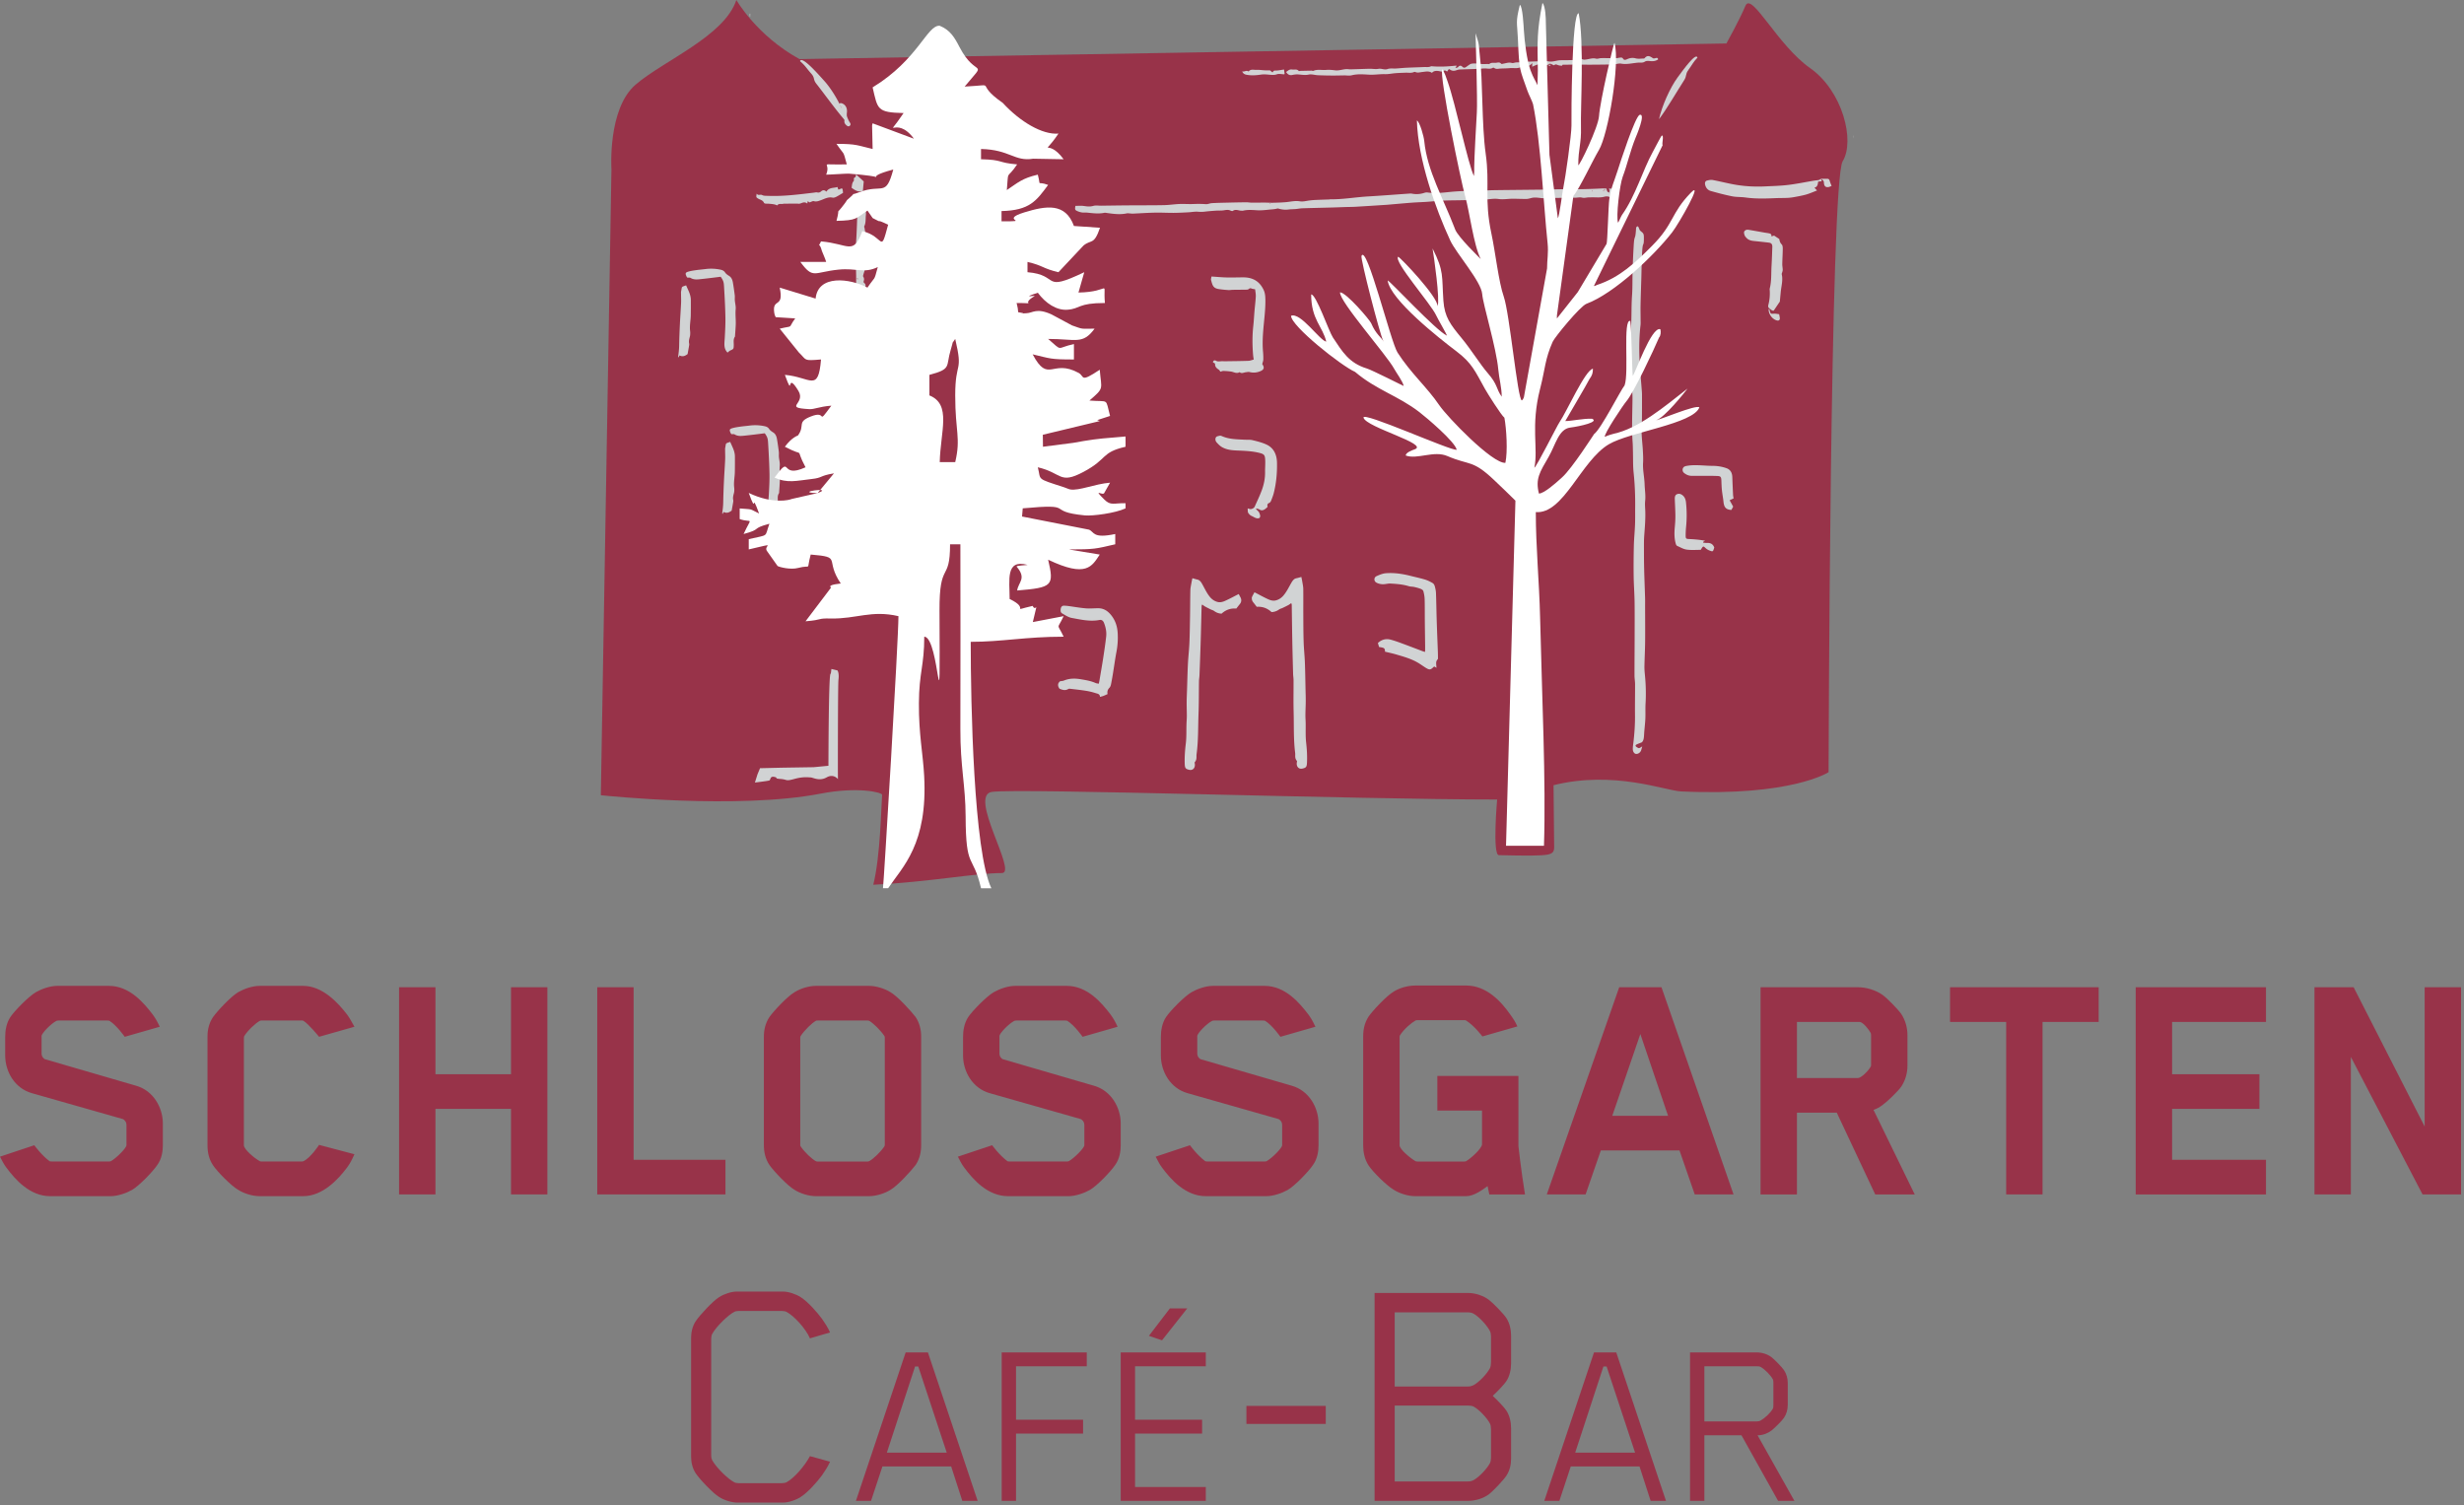
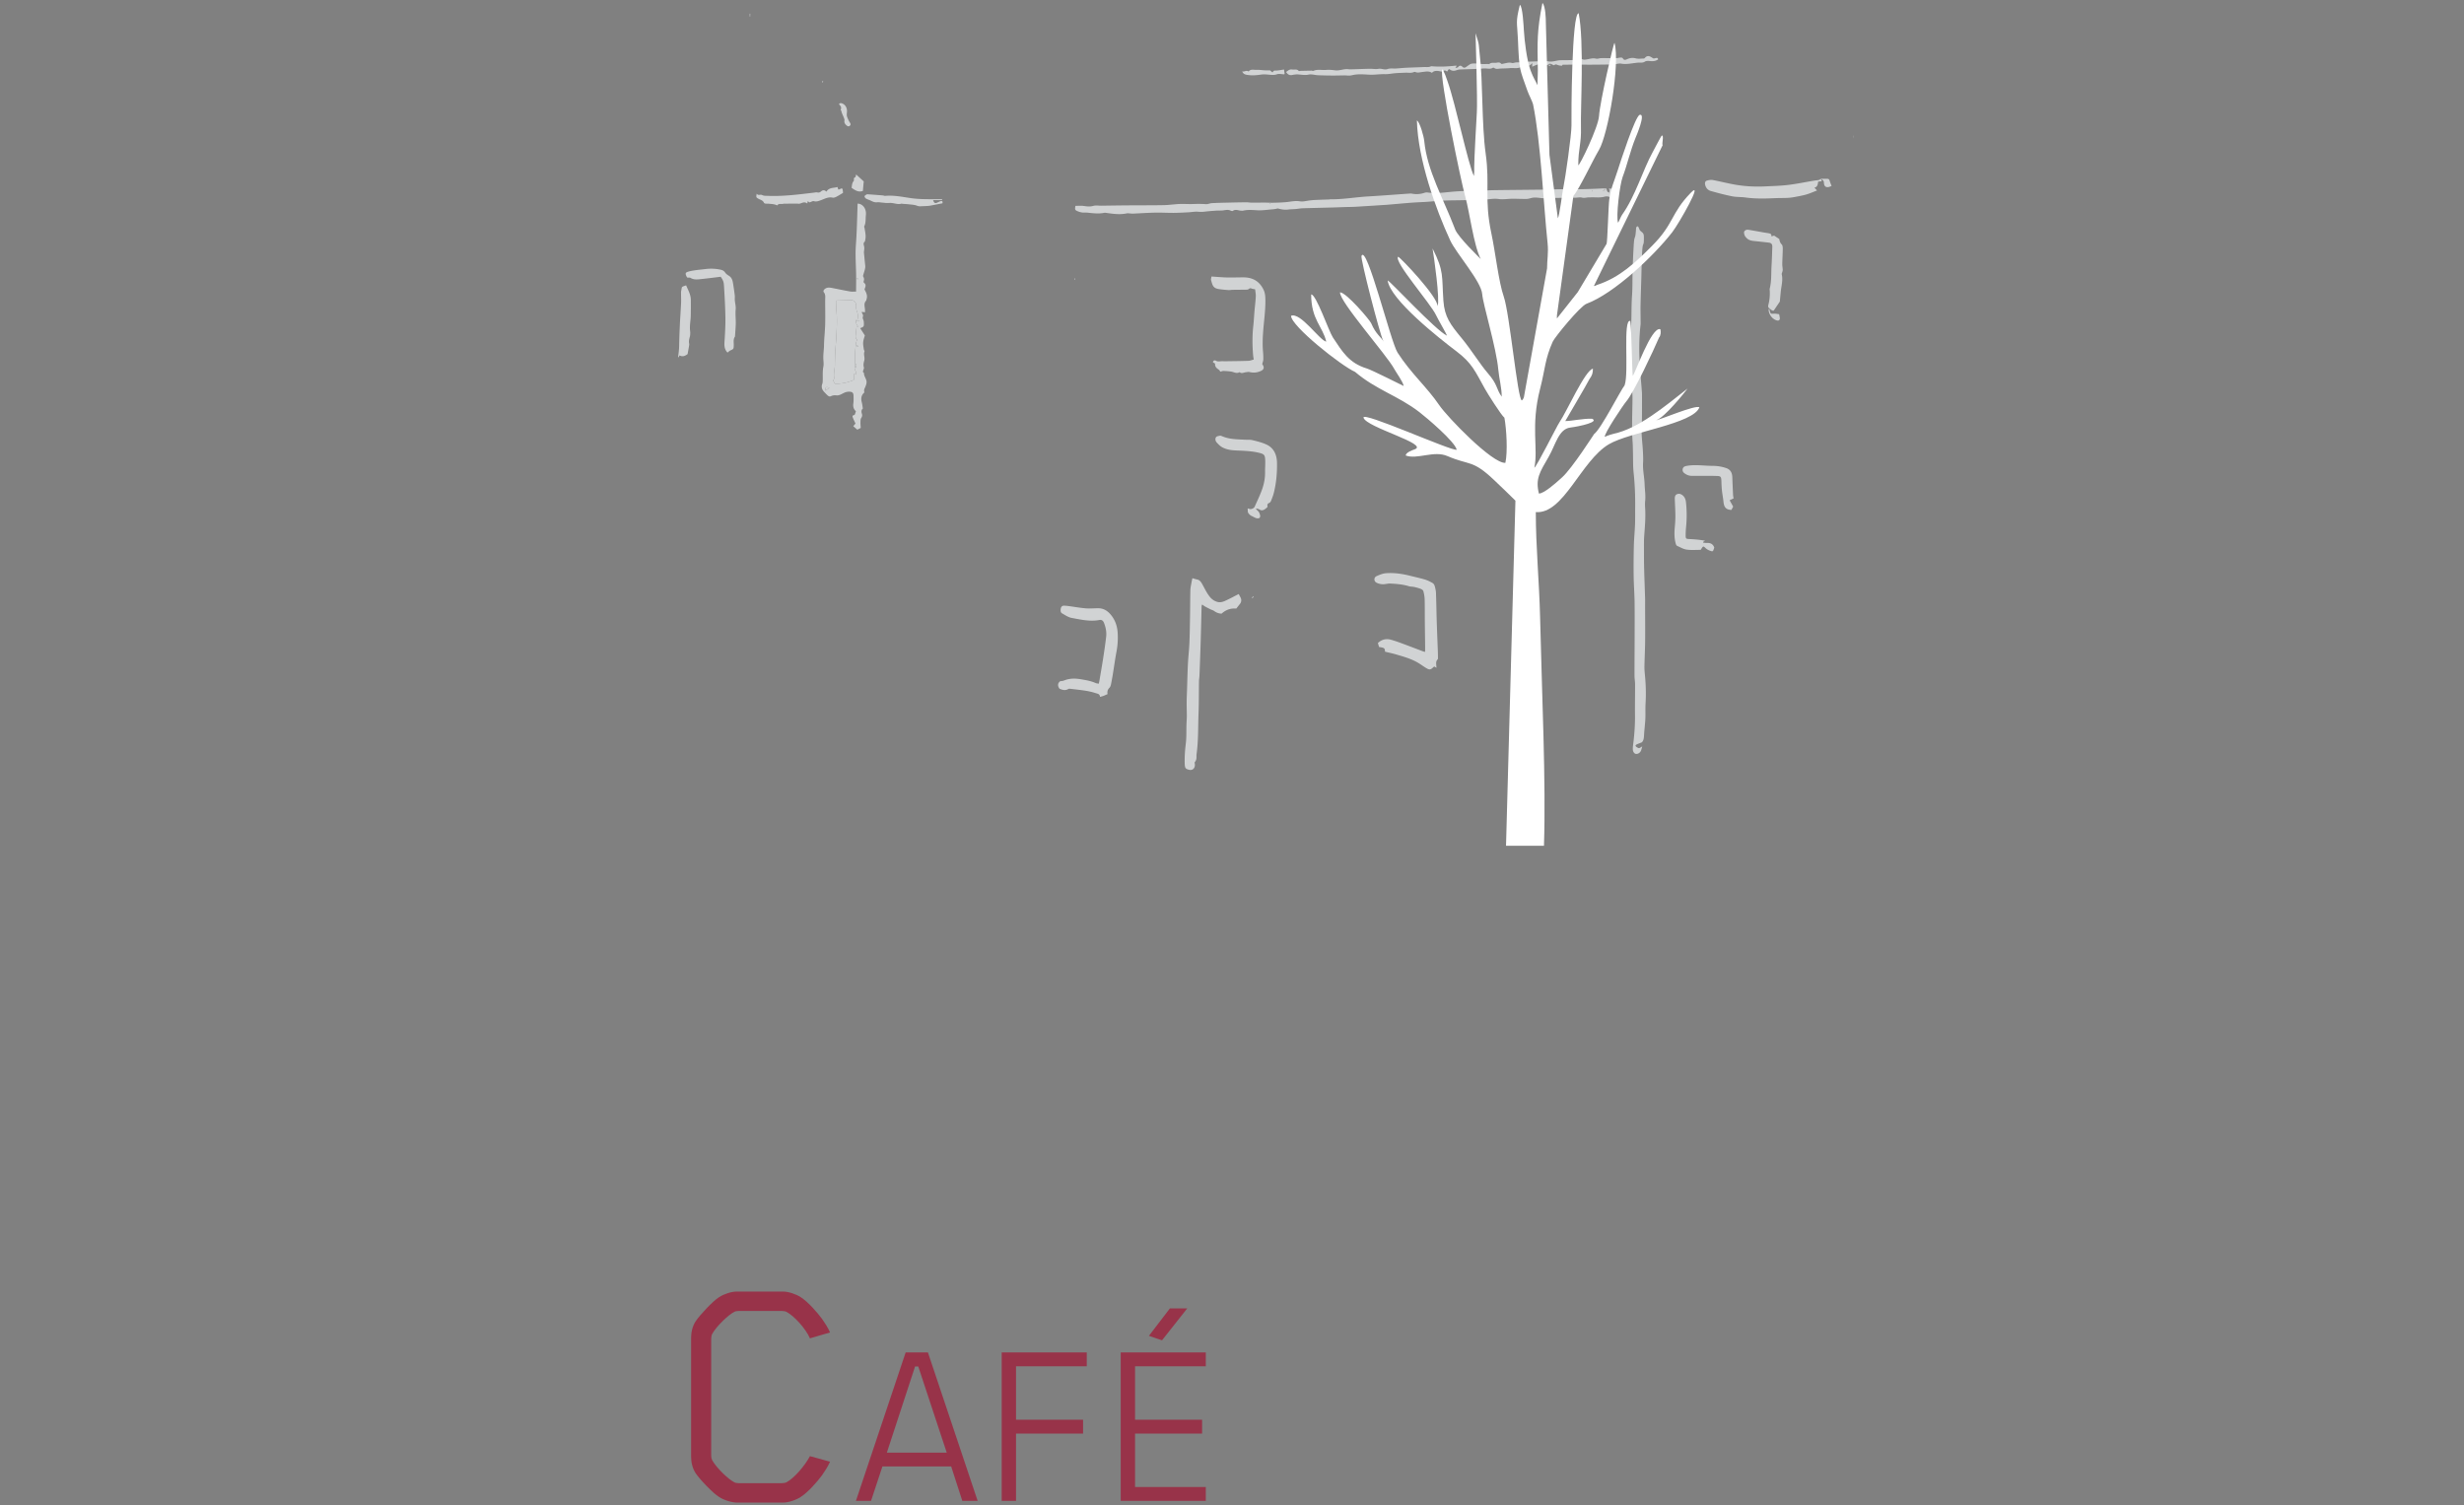
<svg xmlns="http://www.w3.org/2000/svg" viewBox="0 0 784 479" fill-rule="evenodd" clip-rule="evenodd" stroke-linejoin="round" stroke-miterlimit="2">
  <rect x="0" y="0" width="784" height="479" fill="#808080" stroke="none" />
  <path d="M261.569 469.387c-1.546 2.096-4.521 5.513-6.837 6.946-1.546.992-3.859 1.762-5.621 1.762h-14.55c-1.767 0-4.192-.77-5.734-1.762-1.987-1.213-6.287-5.733-7.5-7.608-.991-1.542-1.433-3.417-1.433-5.292v-37.704c0-1.875.442-3.746 1.433-5.292 1.213-1.871 5.513-6.504 7.5-7.717 1.542-.991 3.855-1.762 5.621-1.762h14.663c1.762 0 4.075.771 5.621 1.762 2.316 1.434 5.291 4.85 6.837 6.946.771 1.1 1.871 2.759 2.533 4.3l-6.395 1.875c-1.321-3.087-5.071-7.166-7.384-8.379-.329-.225-.996-.333-1.541-.333h-13.784c-.55 0-1.104.108-1.433.333-1.767.879-5.513 4.408-6.946 6.946-.217.442-.329.987-.329 1.542v37.266c0 .546.112.988.329 1.429 1.433 2.538 5.179 6.063 6.946 6.946.329.221.883.329 1.433.329h13.784c.545 0 1.212-.108 1.541-.329 2.313-1.212 5.842-5.291 7.384-8.266l6.395 1.762c-.662 1.542-1.762 3.196-2.533 4.3M301.23 462.197l-9.05-27.392h-1.025l-8.971 27.392h19.046zm1.417 4.408h-21.88l-3.62 10.942h-4.805l15.821-47.225h7.084l15.82 47.225h-4.879l-3.541-10.942zM323.284 434.727v17h21.329v4.408h-21.329v21.409h-4.567v-47.225h27.075v4.408h-22.508zM365.561 425.043l6.688-8.738h5.512l-8.029 10.159-4.171-1.421zm-8.971 52.504v-47.225h27.075v4.404h-22.512v17h21.333v4.409h-21.333v17.004h22.512v4.408H356.59z" fill="#983349" fill-rule="nonzero" />
-   <path fill="#983349" d="M396.588 447.337h25.246v5.733h-25.246z" />
-   <path d="M474.411 454.722c0-.658-.108-1.321-.329-1.762-.992-1.875-3.417-4.409-5.183-5.405-.442-.216-1.104-.329-1.763-.329h-23.371v24.146h23.263c.658 0 1.321-.112 1.871-.442 1.766-.995 4.191-3.529 5.183-5.4.221-.445.329-1.104.329-1.766v-9.042zm0-29.433c0-.663-.108-1.325-.329-1.763-.992-1.875-3.417-4.521-5.183-5.516-.55-.33-1.213-.438-1.871-.438h-23.263v23.592h23.371c.659 0 1.321-.221 1.763-.442 1.766-.992 4.191-3.529 5.183-5.4.221-.446.329-1.212.329-1.875v-8.158zm4.85 44.316c-.771 1.213-4.075 4.742-5.508 5.846-1.767 1.321-4.3 2.096-6.617 2.096H437.37v-66.146h29.766c2.317 0 4.85.875 6.617 2.2 1.433 1.104 4.737 4.521 5.508 5.734 1.104 1.654 1.546 3.745 1.546 5.841v8.488c0 2.096-.442 4.191-1.546 5.846-.658.991-2.754 3.195-4.296 4.629 1.542 1.437 3.638 3.637 4.296 4.629 1.104 1.658 1.546 3.75 1.546 5.846v9.371c0 2.095-.442 3.97-1.546 5.62M520.249 462.197l-9.05-27.392h-1.025l-8.971 27.392h19.046zm1.416 4.408h-21.879l-3.621 10.942h-4.804l15.821-47.225h7.083l15.821 47.225h-4.879l-3.542-10.942zM564.263 440.237c0-.471 0-1.025-.158-1.338-.709-1.342-2.596-3.229-3.859-3.937-.396-.234-.866-.234-1.337-.234H542.3v17.55h16.609c.471 0 .941-.079 1.337-.316 1.263-.705 3.15-2.438 3.859-3.775.158-.317.158-.867.158-1.338v-6.612zm3.383 10.858c-.55.867-2.991 3.308-4.012 4.096-1.263.941-2.834 1.496-4.409 1.496l11.725 20.858h-5.195l-11.65-20.858H542.3v20.858h-4.562V430.32h21.25c1.654 0 3.383.55 4.646 1.496 1.021.783 3.462 3.3 4.012 4.166.788 1.184 1.184 2.605 1.184 4.096v6.925c0 1.496-.396 2.913-1.184 4.092M50.05 370.68c-1.321 1.988-5.733 6.617-8.05 7.938-1.758.996-4.521 1.987-6.833 1.987H15.983c-6.5 0-11.133-5.295-14-9.15-.883-1.212-1.104-1.766-1.983-3.42l10.912-3.638s2.209 3.088 4.85 5.071c0 0 .221.108.775.108h18.08c.437 0 .662-.108.662-.108 1.654-.879 4.963-4.188 4.963-5.071v-6.504c0-.992-.775-1.763-1.325-1.875L10.25 347.86c-5.621-1.542-8.596-6.946-8.596-12.013v-5.954c0-1.875.329-4.3 1.65-6.288 1.325-1.979 5.846-6.612 8.158-7.933 1.767-.992 4.413-1.987 6.838-1.987h16.317c6.616 0 11.133 5.4 14 9.154.883 1.212 1.433 2.2 2.208 3.854l-11.138 3.2s-2.537-3.638-4.85-5.075c0 0-.112-.108-.662-.108H18.629c-.437 0-.658.108-.658.108-1.767.883-4.742 3.971-4.742 4.85v5.512c0 .996.658 1.767 1.213 1.88l28.77 8.375c5.625 1.545 8.605 7.058 8.605 12.016v6.946c0 1.875-.334 4.3-1.767 6.283M110.455 371.453c-2.867 3.859-7.83 9.15-14 9.15H82.671c-2.425 0-5.071-.883-6.837-1.983-2.313-1.325-6.721-5.846-8.042-7.829-1.329-1.984-1.767-4.188-1.767-6.284v-34.725c0-2.095.438-4.191 1.767-6.175 1.321-1.875 5.729-6.612 8.042-7.937 1.766-.992 4.412-1.983 6.837-1.983h13.784c6.17 0 11.133 5.4 14 9.15.883 1.212 1.32 2.091 2.316 3.858l-11.25 3.196s-3.304-4.079-4.958-5.071c-.108-.113-.329-.113-.438-.113H83.113c-.221 0-.442.113-.442.113-1.433.771-3.858 3.087-4.958 4.85-.113.221-.113.992-.113 1.212v33.517c0 1.321 3.421 4.192 5.071 5.067.109.112.663.112.775.112h12.567c.112 0 .329 0 .55-.112 2.317-1.1 4.958-5.179 4.958-5.179l11.25 2.975c-.883 1.987-1.433 2.979-2.316 4.191M162.591 380.051v-27.229h-24.034v27.229h-11.575v-65.925h11.575v27.671h24.034v-27.671h11.575v65.925h-11.575zM190.032 380.051v-65.925h11.575v54.9h29.217v11.025h-40.792zM254.623 364.288s0 .329.109.437c1.325 1.988 3.637 4.084 4.85 4.742.22.113.445.113.554.113h15.875s.333 0 .554-.113c1.212-.658 3.525-2.754 4.85-4.742.108-.216.108-.437.108-.437v-34.067s0-.437-.108-.554c-1.325-1.979-3.638-4.183-4.85-4.85-.221-.108-.446-.108-.554-.108h-15.875s-.442 0-.554.108c-1.213.667-3.525 2.871-4.85 4.85-.109.225-.109.554-.109.554v34.067zm36.713 6.392c-1.434 1.875-5.734 6.616-8.05 7.937-1.763 1.104-4.517 1.988-6.834 1.988h-16.758c-2.425 0-5.071-.884-6.833-1.988-2.317-1.321-6.725-6.062-8.046-7.937-1.325-1.98-1.767-4.188-1.767-6.284v-34.504c0-2.096.442-4.3 1.767-6.287 1.321-1.871 5.729-6.613 8.046-7.934 1.762-1.104 4.408-1.987 6.833-1.987h16.758c2.317 0 5.071.883 6.834 1.987 2.316 1.321 6.616 6.063 8.05 7.934 1.321 1.987 1.762 4.191 1.762 6.287v34.504c0 2.096-.441 4.304-1.762 6.284M354.827 370.68c-1.321 1.988-5.733 6.617-8.05 7.938-1.758.996-4.521 1.987-6.833 1.987H320.76c-6.5 0-11.133-5.295-14-9.15-.883-1.212-1.104-1.766-1.983-3.42l10.913-3.638s2.208 3.088 4.85 5.071c0 0 .22.108.775.108h18.079c.437 0 .662-.108.662-.108 1.654-.879 4.963-4.188 4.963-5.071v-6.504c0-.992-.775-1.763-1.325-1.875l-28.667-8.158c-5.621-1.542-8.596-6.946-8.596-12.013v-5.954c0-1.875.329-4.3 1.65-6.288 1.325-1.979 5.846-6.612 8.159-7.933 1.766-.992 4.412-1.987 6.837-1.987h16.317c6.616 0 11.133 5.4 14 9.154.883 1.212 1.433 2.2 2.208 3.854l-11.137 3.2s-2.538-3.638-4.85-5.075c0 0-.113-.108-.663-.108h-15.546c-.437 0-.658.108-.658.108-1.767.883-4.742 3.971-4.742 4.85v5.512c0 .996.659 1.767 1.213 1.88l28.771 8.375c5.625 1.545 8.604 7.058 8.604 12.016v6.946c0 1.875-.334 4.3-1.767 6.283M417.767 370.68c-1.321 1.988-5.734 6.617-8.05 7.938-1.759.996-4.521 1.987-6.834 1.987H383.7c-6.5 0-11.133-5.295-14-9.15-.883-1.212-1.104-1.766-1.983-3.42l10.912-3.638s2.209 3.088 4.85 5.071c0 0 .221.108.775.108h18.079c.438 0 .663-.108.663-.108 1.654-.879 4.962-4.188 4.962-5.071v-6.504c0-.992-.775-1.763-1.325-1.875l-28.666-8.158c-5.621-1.542-8.596-6.946-8.596-12.013v-5.954c0-1.875.329-4.3 1.65-6.288 1.325-1.979 5.846-6.612 8.158-7.933 1.767-.992 4.413-1.987 6.838-1.987h16.316c6.617 0 11.134 5.4 14 9.154.884 1.212 1.434 2.2 2.209 3.854l-11.138 3.2s-2.537-3.638-4.85-5.075c0 0-.112-.108-.662-.108h-15.546c-.438 0-.659.108-.659.108-1.766.883-4.741 3.971-4.741 4.85v5.512c0 .996.658 1.767 1.212 1.88l28.771 8.375c5.625 1.545 8.604 7.058 8.604 12.016v6.946c0 1.875-.333 4.3-1.766 6.283M445.318 364.398c0 1.321 3.529 4.192 5.071 5.071.108 0 .221.108.554.108h14.992c.329 0 .55-.108.55-.108 1.541-.879 5.07-4.079 5.07-5.4v-10.696h-14.22v-11.025h25.795v22.271s.775 7.275 2.096 15.433h-11.354l-.55-2.646c-1.546 1.104-4.304 3.2-6.837 3.2h-16.096c-2.425 0-5.071-.883-6.838-1.987-2.312-1.321-6.721-5.734-8.041-7.717-1.33-1.983-1.767-4.3-1.767-6.396v-34.837c0-2.092.437-4.296 1.767-6.284 1.32-1.875 5.729-6.616 8.041-7.937 1.767-1.104 4.413-1.871 6.838-1.871h16.096c6.508 0 11.133 5.071 14 9.15.883 1.213 1.762 2.533 2.316 3.858l-11.137 3.196s-2.425-3.308-5.179-5.071c-.109-.112-.438-.112-.55-.112h-14.992c-.333 0-.554.112-.554.112-1.213.663-3.638 2.642-4.963 4.738-.108.221-.108.446-.108.446v34.504zM521.929 329.01l-8.933 26.016h17.754l-8.821-26.016zm17.308 51.041l-4.85-14h-25.029l-4.85 14h-12.346l23.042-65.925h13.45l22.929 65.925h-12.346zM595.342 329.449s0-.55-.108-.771c-.667-1.212-2.425-3.416-3.529-3.525H571.75v17.859h19.4c.992 0 3.2-2.096 4.084-3.638 0 0 .108-.225.108-.446v-9.479zm9.592 16.317c-.996 1.433-4.413 4.741-5.954 5.841-.884.667-1.871 1.213-2.863 1.542l13.117 26.904h-12.571l-12.233-26.021h-12.68v26.021h-11.575v-65.929h30.975c2.65 0 5.625.883 7.83 2.425 1.541 1.104 4.958 4.633 5.954 6.063 1.321 1.987 1.983 4.412 1.983 6.729v9.7c0 2.425-.662 4.737-1.983 6.725M649.9 325.152v54.9h-11.575v-54.9h-17.859v-11.025h47.292v11.025H649.9zM679.546 380.051v-65.925h41.45v11.025h-29.875v16.646h27.784v11.025h-27.784v16.204h29.875v11.025h-41.45zM770.818 380.051l-22.821-43.766v43.766h-11.575v-65.925h12.459l22.6 44.317v-44.317h11.579v65.925h-12.242zM191.175 253.029l3.379-199.183s-1.279-19.229 7.696-26.925C211.221 19.229 230.454 11.538 234.3 0c0 0 6.412 11.296 20.087 18.804l294.921-4.971s4.109-7.354 6.059-11.987c1.95-4.629 10.158 12.504 20.541 19.792 10.384 7.283 14.396 23.15 10.388 29.695-4.013 6.546-4.475 194.363-4.475 194.363s-11.775 7.754-46.95 6.121c-4.979-.229-21.421-6.767-40.563-1.979 0 0 .188 16.754.188 18.437 0 1.8.366 3.196-2.046 3.638-2.167.4-6.875.387-15.546.179-2.083-.05-.541-17.7-.541-17.7-45.184 0-151.721-3.659-160.746-2.425-7.659 1.046 8.208 25.821 3.191 25.825-8.679.012-23.087 2.85-40.95 3.725 2.292-9.017 2.513-24.992 2.817-28.613.071-.791-7.779-2.662-19.525-.391-26.463 5.125-68.833.62-69.975.516" fill="#983349" fill-rule="nonzero" />
  <path d="M522.405 236.195c-.734.3-1.259.47-1.746.733-.371.2-.313.521.1.783.741.471.741.471 1.771-.221-.13.459-.225.846-.346 1.221-.242.738-.959 1.242-1.65 1.171-.496-.05-.975-.646-1.004-1.462-.025-.688.095-1.388.179-2.08.35-2.941.554-5.883.516-8.854-.037-3.258.034-6.516.025-9.775 0-.912-.179-1.829-.179-2.741-.008-3.759.029-7.513.038-11.271.008-4.05.037-8.1-.013-12.15-.037-2.713-.254-5.421-.291-8.129-.042-3.255-.021-6.513.058-9.771.054-2.246.292-4.488.375-6.738.071-1.833.025-3.675.046-5.512.037-3.671-.104-7.329-.492-10.984-.233-2.191-.154-4.42-.217-6.633-.025-.958-.025-1.921-.091-2.875-.342-4.633-.092-9.267-.054-13.9.012-1.375-.096-2.75-.188-4.121-.133-1.912-.321-3.821-.45-5.733-.242-3.583-.421-7.179-.012-10.754.47-4.109.216-8.246.504-12.363.191-2.7.096-5.421.179-8.133.083-2.583.2-5.167.35-7.746.221-3.746.492-1.429.737-5.171.021-.375-.008-.733.388-.946.417-.22.65 1.05.879 1.28.804.795 1.221.754 1.233 2.075.034 3.558-.316 1.016-.533 4.554-.183 2.946-.2 5.908-.287 8.862-.08 2.75-.18 5.5-.238 8.254-.029 1.584.013 3.167.017 4.755.004.537.037 1.087-.025 1.62-.413 3.53-.467 7.08-.338 10.621.117 3.234.463 6.454.7 9.684.046.579.1 1.154.104 1.733.005 2.5.009 5-.016 7.496-.013 1.621-.146 3.246-.1 4.858.054 1.783.283 3.558.383 5.342.075 1.371.154 2.754.075 4.121-.129 2.316.429 4.554.492 6.837.054 1.733.366 3.454.179 5.208-.088.813-.054 1.65-.004 2.475.171 2.88-.084 5.738-.296 8.6-.104 1.371-.088 2.755-.088 4.134.005 2.171.009 4.341.063 6.508.075 3.033.2 6.063.292 9.096.029.875.008 1.754.008 2.629.008 3.792.046 7.583.008 11.375-.025 2.625-.171 5.25-.221 7.875-.016.95.075 1.908.167 2.858.292 2.988.363 5.975.192 8.975-.092 1.621.008 3.259-.067 4.88-.075 1.575-.287 3.145-.383 4.72-.067 1.046-.063 2.088-.729 2.73M403.96 64.57c-.021.084-.046.163-.067.246.121.021.242.042.359.059.008 0 .033-.092.025-.096a5.77 5.77 0 00-.317-.209m102.729-3.958c-.075.008-.192-.004-.2.021-.021.083-.004.179 0 .271.067-.025.154-.034.196-.084.029-.037.004-.133.004-.208m-7.329.438l.162-.225c-.058-.038-.133-.117-.17-.1-.08.041-.138.129-.205.195.059.038.117.071.213.13m10.704-.392l.175.25c.179-.15.354-.3.529-.45-.041-.067-.087-.133-.133-.2-.192.133-.383.267-.571.4m-167.879 4.846c.912.004 1.85-.092 2.754.046.992.15 1.929.254 2.938-.038.77-.225 1.629-.054 2.45-.062 2.979-.038 5.958-.084 8.941-.105 3.679-.029 7.359 0 11.038-.07 1.675-.034 3.346-.296 5.016-.367 1.446-.058 2.892.071 4.334.008 1.333-.054 2.654-.058 3.987.046.646.054 1.304-.287 1.967-.325 1.596-.092 3.196-.121 4.796-.158 2.037-.05 4.079-.096 6.121-.113.591-.008 1.183.113 1.779.117 1.333.012 2.671-.025 4.008-.025.921.004 1.842.071 2.763.05 1.341-.029 2.683-.067 4.02-.183 1.505-.13 2.967-.53 4.521-.267 1.038.171 2.142-.183 3.217-.292a28.237 28.237 0 011.771-.146c1.441-.062 2.887-.108 4.333-.158.108-.004.221-.05.329-.05 4.029.058 8.009-.679 12.017-.908 4.433-.259 8.858-.613 13.287-.917.225-.017.45-.012.671.029a7.766 7.766 0 003.975-.262c.313-.104.671-.159.996-.109 2.346.338 4.704.084 7.021-.158 2.758-.287 5.5-.346 8.258-.358 1.896-.004 3.792-.184 5.688-.213 4.958-.075 9.916-.104 14.871-.166 3.05-.038 6.1-.163 9.15-.138 3.416.025 6.829-.05 10.241-.233.554-.029 1.109 0 1.675.004.121.387.154.7.3.917.125.187.375.27.571.4.063-.25.158-.5.167-.755.004-.133-.15-.27-.259-.445.521-.234.984-.034 1.346.283.334.292.484.896.838 1.104.558.325.604.763.537 1.363-.216.183-.454.383-.691.587-.121-.029-.23-.042-.334-.079a4.686 4.686 0 01-.512-.242c-.829-.458-1.567-.804-2.629-.512-1.305.358-2.738.15-4.113.187-.3.009-.596.017-.892.021-.691.008-1.316.271-2.095.063-.734-.196-1.655.091-2.5.033-.475-.029-.955.012-1.43.021-2.075.021-4.15.041-6.225.071-.55.008-1.1.066-1.654.083-1.429.037-2.85-.454-4.291-.083-.525.137-1.063.3-1.596.304-1.504.016-3.009-.071-4.509-.063-1.437.013-2.9.296-4.304.084-1.808-.271-3.55.262-5.333.179-1.817-.088-3.646.133-5.467.183-2.266.063-4.533.046-6.8.138-1.737.07-3.475.275-5.212.391-1.6.109-3.204.15-4.804.271-2.296.171-4.588.388-6.884.583-.441.042-.887.08-1.333.109-3.196.204-6.392.416-9.592.604-1.137.067-2.279.062-3.421.1-1.441.046-2.887.108-4.329.146-3.075.083-6.15.146-9.225.241-.737.025-1.466.18-2.204.242-.779.067-1.567.05-2.342.154-.962.125-1.9.017-2.833-.216-.212-.055-.454-.159-.646-.105-.896.263-1.804.259-2.708.363-1.288.142-2.567.275-3.85.187-1.467-.095-2.929-.204-4.383.142-.138.033-.288-.004-.43 0-.92.017-1.845-.6-2.775.058-.17.121-.525.009-.758-.1-.725-.341-1.437-.191-2.179-.07-.754.12-1.533.041-2.3.091-1.238.088-2.475.171-3.704.325-.729.092-1.438.084-2.171.025-1.017-.083-2.046.138-3.071.188-1.558.079-3.121.166-4.679.175-1.963.012-3.929-.113-5.892-.071-2.371.05-4.737.212-7.108.321-.25.008-.508-.038-.763-.05-.362-.021-.745-.117-1.095-.042-2.113.467-4.213.179-6.313-.112-.292-.042-.604-.121-.883-.059-1.804.375-3.596.125-5.392-.058-.554-.058-1.121.025-1.667-.05a5.642 5.642 0 01-1.479-.429c-.791-.346-.846-.538-.633-1.675M272.995 88.658c-.075-.054-.154-.113-.233-.167-.034.067-.109.163-.092.2.046.088.133.15.204.221.033-.071.067-.137.121-.254m.196 13.321c-.059.041-.117.087-.175.129.066.062.125.137.196.167.025.012.087-.1.133-.159-.05-.046-.104-.091-.154-.137m-.584 7.825a32.88 32.88 0 01-.137.262c.196.084.392.163.587.242.021-.054.042-.113.067-.167-.175-.112-.346-.225-.517-.337m-9.945 14.508c.495-.362.862-.633 1.254-.921-1.2-.362-1.288-.312-1.254.921m9.287-7.642c.071.142.142.28.25.484.367-1.009.371-1.325.033-1.279-.029.091-.066.195-.1.304-.187-2.342-.07-4.671.242-6.988.05-.362.217-.704.35-1.116-.758-.517-.396-1.442-.358-2.28.025-.545.108-1.087.166-1.666.109-.05.296-.138.521-.246-.596-.625-.791-1.292-.662-2.075.029.008.054.021.083.033.008.038.013.084.029.117.034.062.079.121.154.233.392-.971.413-1.979.088-2.862-.221-.6-.367-1.154-.329-1.775.075-1.354-.575-2.113-1.788-2.067-1.429.05-2.858.088-4.454.133-.004 1.25-.108 2.542.004 3.813.234 2.65.038 5.287-.087 7.929-.067 1.442-.238 2.875-.313 4.313a98.627 98.627 0 00-.137 4.45c-.009 1.366-.454 2.691-.217 4.083.046.267-.183.596-.296.925.163.308.325.629.496.958a13.22 13.22 0 004.663-.679c1.745-.579 1.441-.254 1.512-2.15.004-.154.033-.304.046-.437.221.079.375.141.621.233.041-.938-.784-1.525-.517-2.388m2.596 13.338c-.45.337-.546.917-.308 1.633.154.475.1.909-.221 1.379-.234.346-.217.938-.229 1.417-.017.567.054 1.138.091 1.717l-1.104.566c-.404-.354-.804-.708-1.279-1.125l.712-.837c-.258-.55-.541-1.083-.758-1.646-.171-.433-.467-.933.371-1.054.208-.029.342-.754.521-1.188-.729-.683-.971-1.47-.825-2.483.116-.812.083-1.662.058-2.496-.025-.8-.304-1.154-.987-1.237a3.606 3.606 0 00-1.946.312c-.8.35-1.563.946-2.529.834-.538-.063-1.155-.017-1.638.225-.537.275-.858.05-1.204-.263a17.808 17.808 0 01-1.071-1.092c-.671-.733-.942-1.57-.542-2.6.1-.25.1-.554.113-.833.071-1.517-.1-3.037.208-4.562.175-.867 0-1.825-.016-2.742-.03-1.35.2-2.679.22-4.033.038-2.238.313-4.467.371-6.705.063-2.575-.004-5.154 0-7.733.004-.858.184-1.725-.429-2.479-.246-.3-.062-.704.242-.971.75-.662 1.591-.542 2.441-.375 1.909.375 3.813.775 5.725 1.113.567.095 1.159.02 1.85.025.009-1.871.046-3.571.021-5.271-.037-2.334-.179-4.667-.175-7 .009-1.746.184-3.492.271-5.242.067-1.329.125-2.662.171-3.992.075-2.162.137-4.32.2-6.479 1.687.025 2.862 1.688 2.637 3.646-.137 1.204.05 2.463-.529 3.592-.066.125.079.375.109.571.187 1.229.516 2.445.216 3.704-.05.2-.041.496-.154.583-.5.371-.367.913-.246 1.338.163.587.096 1.12.013 1.687-.046.313-.017.65.016.967.134 1.2.221 2.408.367 3.604.121 1.008-.421 2.117-.717 3.379.171.313.517.829.242 1.521-.062.158-.033.517.067.587.921.655.371 1.442.175 2.146.604 1.042 1.075 2.05.587 3.271-.029.075.013.204-.029.242-.946.908-.4 2.05-.396 3.104 0 .158-.004.321-.004.633-.375-.046-.679-.087-.992-.125-.004.025-.054.113-.033.171.167.467.592.783.321 1.475-.142.367.283.967.317 1.475.104 1.567.075 1.579-1.146 2.063l1.487 2.3c-.166.65-.475 1.42-.537 2.212-.059.754.125 1.542.225 2.308.025.192.262.43.212.542-.421.975.192 1.975-.087 2.942-.204.721-.363 1.433-.109 2.196.063.183-.07.454-.129.679-.104.375-.412.779.142 1.037-.042 1.029.704 1.779.817 2.692.083.671-.242 1.458-.538 2.108-.225.496-.329.909-.129 1.396-.95.825-1.196 1.854-.846 3.163.163.608.221 1.25.346 2.008M379.399 183.976c.538.15 1.046.321 1.563.429.733.15 1.133.7 1.508 1.35.817 1.429 1.487 2.967 2.542 4.229.716.85 1.608 1.392 2.579 1.592.654.129 1.433-.05 2.071-.329 1.512-.667 2.979-1.475 4.475-2.234.129.246.341.642.55 1.038.408.779.333 1.521-.209 2.179-.366.446-.716.908-1.108 1.404-1.642-.133-3.213.288-4.683 1.617-.767-.013-1.6-.271-2.375-.846-.325-.242-.738-.325-1.105-.504-.608-.3-1.212-.604-1.808-.934-.287-.162-.55-.383-.9-.629-.079.242-.167.384-.167.525-.1 3.659-.175 7.321-.287 10.984-.108 3.666-.25 7.329-.392 10.995-.025.663-.15 1.325-.158 1.988-.054 3.379-.017 6.762-.142 10.133-.166 4.334-.037 8.679-.621 12.988-.066.491.005 1.008-.07 1.496-.063.4-.246.779-.555 1.12.017.159.034.321.059.484.183 1.271-.638 2.158-1.759 1.9-1.237-.292-1.404-.575-1.454-2.021-.066-2.129.092-4.229.35-6.346.25-2.054.15-4.158.217-6.237.025-.834.108-1.663.108-2.492 0-1.463-.062-2.921-.054-4.379.004-1.288.071-2.579.113-3.867.095-2.825.154-5.658.295-8.479.109-2.167.371-4.321.463-6.483.121-2.867.154-5.738.204-8.609.046-2.754.038-5.508.104-8.262.017-.771.209-1.542.338-2.309.079-.47.191-.933.308-1.491M457.045 212.486c-.3-.184-.487-.296-.675-.413-.062.038-.137.059-.187.109-1 .979-1.313 1.037-2.463.341-.787-.475-1.529-1.029-2.312-1.508-2.242-1.379-4.708-2.05-7.158-2.775-1.18-.35-2.388-.596-3.58-.892.021-1.079-.2-1.254-1.875-1.479-.112-.383-.237-.8-.379-1.267 1.259-1.179 2.659-1.47 4.171-1.05 1.15.325 2.283.721 3.408 1.138 2.296.846 4.584 1.729 6.871 2.592.134.05.275.066.575.133.004-.692.013-1.296.009-1.904-.03-2.625-.071-5.25-.096-7.875-.021-2.325.008-4.65-.054-6.971-.025-.863-.188-1.738-.413-2.567-.083-.304-.483-.587-.792-.708-.687-.271-1.4-.463-2.112-.621-.583-.129-1.2-.087-1.767-.262-1.887-.58-3.821-.713-5.75-.83-.846-.054-1.704.25-2.554.217-.675-.029-1.408-.187-2.004-.533-.829-.484-.779-1.654.083-2.042.954-.429 1.971-.854 2.984-.929 2.654-.2 5.279.196 7.87.854 1.525.388 3.067.708 4.575 1.167.85.258 1.675.679 2.459 1.133.291.167.533.604.637.975.196.708.363 1.454.388 2.192.108 2.875.137 5.75.229 8.625.104 3.371.246 6.737.371 10.108.016.542.029 1.083.025 1.625 0 .25.033.604-.092.725-.75.742-.383 1.663-.392 2.692M492.532 20.621c-.684.117-1.367.234-2.05.346-.655-.825-1.375-.387-2.084-.125-.275.104-.537.246-.879.404.004-.379.004-.666.008-1.208-.887 1.171-1.908 1.167-2.945 1.1-.175-.008-.38-.004-.525.092-1.142.737-2.392.329-3.592.445-1.021.1-2.05.088-3.075.146-.663.042-1.333.267-1.958-.191-.113-.084-.325-.125-.425-.063-.821.508-1.68.208-2.525.208-.659 0-1.313.105-1.967.13-2.033.079-4.067.129-6.096.212-.329.017-.662.117-.979.225-.704.242-1.363.296-2.038-.179-.4-.288-.441-.213-.929.596-.246-.121-.5-.246-.8-.396-.633.729-1.425.275-2.15.217-.737-.059-1.379-.009-1.9.6-1-.675-2.046-.375-3.058-.275-.733.07-1.446.345-2.183.025-.134-.055-.313-.084-.438-.03-.9.425-1.829.188-2.754.23-1.096.045-2.2.07-3.283.162-1.063.088-2.138.329-3.209.3-1.666-.054-3.312.25-4.991.167-1.859-.096-3.746-.284-5.621.196-.763.195-1.6.025-2.4.033-1.229.012-2.454.054-3.679.05a132.887 132.887 0 01-4.638-.1c-.996-.042-2.029-.408-2.971-.204-1.146.246-2.212.033-3.316-.05-.642-.05-1.305.05-1.942.179-.821.171-1.413-.146-1.933-.95.604-.429 1.133-.946 1.945-.792.705.134 1.5-.266 2.105.484.054.07.275-.042.416-.046 1.221-.029 2.438-.059 3.654-.075.184 0 .4.137.546.071 1.338-.6 2.729-.175 4.088-.305.958-.087 1.937.017 2.896.134 1.391.166 2.712-.513 4.1-.363.504.054 1.016.042 1.525.025 1.779-.046 3.562-.125 5.341-.158.925-.017 1.875.192 2.771.017.983-.188 1.879.425 2.896.066.846-.3 1.825-.116 2.746-.175 1.054-.062 2.108-.183 3.166-.237 1.892-.092 3.792-.138 5.684-.225.733-.034 1.479.129 2.187-.217.129-.062.296-.033.446-.021 2.404.196 4.804.079 7.2-.175.146-.016.292 0 .583 0-.145.238-.229.384-.441.738.404-.134.737-.129.879-.313.467-.596.925-.529 1.392-.075.379.371.745.325 1.125.067.437-.288.845-.625 1.291-.892.221-.133.492-.187.746-.216a6.217 6.217 0 011.117-.03c.658.042 1.316.15 1.979.18.646.025 1.296-.017 1.946-.021.108-.004.258.075.321.016.654-.579 1.42-.325 2.145-.395.575-.059 1.142-.313 1.655.308.12.146.566-.013.854-.067.829-.15 1.629-.454 2.508-.191.421.125.925-.142 1.392-.163a20.94 20.94 0 012.337.004c.213.017.417.288.613.463.346.308.341.312 1.054.083-.25-.225-.454-.404-.663-.592.1-.095.15-.187.205-.191 1.487-.054 2.975-.104 4.462-.138.754-.016 1.533-.112 2.267.034 1.321.266 2.541-.33 3.821-.363 1.145-.029 2.291-.004 3.433-.046.604-.021 1.196.121 1.8-.35.354-.271 1.087-.233 1.508-.008.542.292 1.046.233 1.538.158 1.008-.15 1.971-.533 3.033-.258.513.133 1.096-.158 1.65-.167 1.6-.016 3.2.021 4.8.013.367 0 .729-.125 1.1-.159.408-.037.763-.17 1.117.396.379.604 1.1.125 1.55-.041.846-.321 1.583-.359 2.458-.125.804.212 1.688.05 2.538.041a.44.44 0 00.291-.146c.879-1.054 1.713-.575 2.584.034.2.141.558.075.816 0 .404-.117.738-.196.871.383-.771.542-1.587.654-2.608.538-.529-.063-1.175-.1-1.6.175-.759.483-1.55.27-2.292.337-1.762.154-3.512.629-5.308.3-.563-.104-1.171.096-1.759.163-.254.029-.504.104-.754.104-2.35.033-4.696.066-7.041.075-1.775.008-3.546-.025-5.317-.029-.846 0-1.696.029-2.546.037-.367.004-.737-.004-1.175-.004-.021.025-.129.321-.233.317-.409-.009-.834-.046-1.213-.188-.741-.283-.733-.312-1.316.058-.621-.195-1.234-.916-1.925-.133l.025-.021zM352.406 220.852c-.534.233-.942.433-1.363.591-.312.117-.641.184-1.046.296-.041-.971-.787-1.004-1.341-1.183a20.926 20.926 0 00-3.129-.754c-1.688-.271-3.388-.446-5.084-.646-.179-.021-.391-.009-.546.083-.954.575-1.87.279-2.775-.1-.62-.858-.662-1.662.163-2.367.408-.075.862-.079 1.267-.245 1.77-.721 3.57-.705 5.395-.392 1.575.271 3.159.521 4.655 1.192.295.133.633.141 1.016.22.096-.47.179-.825.238-1.183.391-2.329.8-4.654 1.162-6.992.346-2.258.688-4.52.942-6.795.171-1.513-.133-2.971-.683-4.38-.292-.741-.788-1.054-1.421-.933-3.004.583-5.942-.117-8.871-.65-1.063-.192-2.067-.892-3.054-1.458-.534-.304-.517-.979-.4-1.571.125-.608.521-.896 1.075-.867.446.021.896.05 1.337.113 1.846.246 3.684.583 5.538.737 1.325.113 2.671-.041 4.004-.029 1.754.013 3.096.904 4.217 2.388 1.208 1.595 1.8 3.387 1.925 5.466a24.326 24.326 0 01-.396 6.05c-.417 2.188-.713 4.409-1.071 6.613a90.906 90.906 0 01-.658 3.683c-.08.383-.234.829-.484 1.083-.541.55-.787 1.163-.612 2.03M385.474 87.981c1.667.108 3.225.262 4.784.3 1.75.041 3.5-.021 5.25-.029 2.833-.013 5.145 1.016 6.554 3.991.475 1.004.541 2.084.558 3.125.033 1.742-.1 3.496-.258 5.238-.35 3.771-.825 7.529-.488 11.337.075.829.108 1.667.084 2.496-.013.417-.192.825-.334 1.371-.012-.071-.021.033.021.087.742 1.03.533 1.705-.554 2.18-1.171.508-2.325.604-3.542.295-.346-.087-.733.03-1.1.059-.679.058-1.362.558-2.037-.021-.955.6-1.83-.071-2.746-.188a23.797 23.797 0 00-2.367-.195c-.321-.009-.642.145-1.012.237-.092-.133-.225-.454-.45-.608-.655-.45-1.275-.863-1.225-1.9.004-.138-.421-.3-.675-.475.104-.625.529-.746.979-.492.512.292 1 .2 1.521.158.512-.037 1.033.005 1.554-.004 2.416-.033 4.833-.054 7.25-.137.533-.017 1.062-.25 1.671-.404-.079-.555-.163-.996-.2-1.442-.255-3.075-.28-6.146.058-9.221.171-1.558.246-3.129.379-4.692.133-1.575.338-3.141.421-4.716.037-.763-.138-1.534-.217-2.284-.441-.087-.779-.1-1.075-.225-.354-.15-.625-.15-.929.125-.162.142-.417.213-.629.217-1.483.029-2.967.025-4.45.05-.479.004-.958.113-1.433.079-1-.066-2-.158-2.996-.308-1.913-.292-2.046-1.25-2.5-2.871-.088-.304.075-.696.133-1.133M403.331 161.277c-.246.22-.463.445-.709.629-.583.437-1.175.679-1.866.216-.292-.191-.663-.233-.996-.345l-.1.22c.358.4.858.734 1.037 1.217.167.463.492 1.088.034 1.6-.946.396-1.671-.296-2.446-.617-.438-.179-.867-.587-1.133-1.02-.196-.317-.117-.846-.171-1.413.346.1.516.15.687.196.5.137 1.321-.229 1.554-.754.78-1.75 1.617-3.471 2.275-5.275.663-1.813 1.059-3.725 1.025-5.721-.016-1.158.084-2.321.055-3.479-.046-1.804-.205-2.204-1.771-2.604-1.904-.484-3.813-.625-5.754-.721-2.142-.1-4.359-.017-6.338-1.196-.604-.363-1.133-.921-1.625-1.471-.392-.442-.487-1.142-.183-1.608.204-.321.762-.384 1.179-.488.2-.054.454.017.654.109 2.338 1.045 4.808 1.02 7.258 1.158.855.046 1.734-.05 2.559.154 1.516.371 3.066.746 4.487 1.421 2.2 1.05 3.225 3.1 3.275 5.771.059 3.275-.233 6.5-1.033 9.654-.217.837-.538 1.642-.858 2.437-.113.275-.342.592-.584.68-.629.229-.662.683-.512 1.25M579.358 56.89l.3.767c-.413.045-.758.087-1.158.133-.096.85-.192 1.696-1.184 1.925.296.321.492.529.834.896-1.246.471-2.325.962-3.442 1.283-1.25.354-2.529.579-3.804.813-.729.137-1.475.225-2.217.258-1.25.058-2.504.029-3.758.083-3.196.142-6.388.234-9.575-.212-1.404-.196-2.846-.1-4.229-.375-2.271-.454-4.521-1.054-6.759-1.684-.916-.254-1.591-.937-1.829-2.045-.142-.65.071-1.13.6-1.275.596-.159 1.254-.284 1.85-.175 2.533.475 5.042 1.145 7.579 1.554 3.021.487 6.071.621 9.121.471 2.421-.117 4.85-.171 7.254-.463 2.738-.329 5.454-.896 8.179-1.35.546-.092 1.105-.117 1.646-.229.213-.046.396-.242.592-.371v-.004zM229.312 88.062c-2.1.254-4.2.529-6.304.746-1.104.117-2.225.267-3.283-.383-.255-.155-.638-.063-1.021-.088-.054-.071-.171-.187-.242-.329-.479-1.017-.4-1.304.588-1.588.825-.233 1.675-.354 2.52-.475.959-.137 1.93-.204 2.892-.333a14.16 14.16 0 014.779.192c.584.121 1.1.329 1.496.929.3.446.783.771 1.238 1.05.762.471 1.07 1.246 1.22 2.117.23 1.345.421 2.704.592 4.062.063.525-.021 1.071.025 1.604.075.942.358 1.9.271 2.817-.158 1.662.083 3.304.017 4.954-.046 1.113-.138 2.225-.213 3.338-.012.166.013.37-.067.487-.554.813-.329 1.746-.35 2.638-.033 1.254-.025 1.233-1.12 1.729-.325.15-.596.454-.859.658-1.333-1.312-.971-2.992-.887-4.637.116-2.163.246-4.33.208-6.488-.058-3.208-.225-6.417-.421-9.617-.087-1.433-.087-2.004-1.079-3.383M562.968 98.109c-.387-.263-.425-.654-.312-1.088.421-1.604.554-3.241.425-4.904-.004-.083-.013-.171.004-.25.617-2.375.442-4.833.587-7.258.121-1.996.171-3.996.246-5.992.029-.887-.275-1.312-1.075-1.412a256.93 256.93 0 00-4.766-.521c-.988-.1-1.913-.329-2.588-1.238-.021-.029-.058-.046-.087-.075-.355-.412-.621-1.387-.4-1.729.333-.521.866-.608 1.395-.521 1.692.284 3.38.592 5.067.888.517.087 1.034.15 1.546.262.429.096.725.359.608.946.363-.104.646-.187.871-.254.563.367 1.071.704 1.65 1.083.092.6.25 1.221.784 1.734.27.262.325.916.32 1.395-.016 1.609-.125 3.217-.154 4.83-.012.616.134 1.241.138 1.862.004.333-.146.667-.23 1-.024.113-.116.233-.095.325.475 1.946-.121 3.821-.304 5.721a615.234 615.234 0 00-.288 3.05c-.667.979-1.258 1.858-1.938 2.862-.524.171-.937-.412-1.433-.745l.029.029zM541.14 174.953c-1.52-.008-3.02.129-4.483-.079-1.033-.146-2.025-.746-3.021-1.188-.175-.079-.337-.35-.404-.571-.517-1.72-.512-3.487-.35-5.275.113-1.233.204-2.475.196-3.712-.013-1.792-.129-3.579-.188-5.375-.016-.604.084-1.229.638-1.483.567-.255 1.137-.188 1.7.216.796.571 1.121 1.379 1.225 2.375.271 2.579.292 5.154.033 7.738a30.364 30.364 0 00-.137 2.616c-.009 1.2.083 1.246 1.137 1.3 1.667.08 3.329.209 5.042.542a47.81 47.81 0 01-.617.346c.004.087.009.175.009.262.383.034.766.096 1.15.084.991-.034 1.858.187 2.35 1.379 0-.013.029.075.008.146-.383 1.283-.396 1.312-1.538.871a3.859 3.859 0 01-1.229-.771c-.666-.634-.737-.659-1.271.171l-.25.408M551.593 158.582c-.466.221-.833.392-1.254.592l1.125 2.029c-.2.367-.383.712-.567 1.05-1.67-.079-2.333-.796-2.508-2.546-.121-1.237-.375-2.458-.504-3.696-.108-1.033-.138-2.079-.175-3.121-.042-1.129-.25-1.395-1.25-1.433a69.066 69.066 0 00-2.454-.054c-1.934-.004-3.871.008-5.804 0-.884-.004-1.675-.358-2.375-.925-.709-.575-.563-1.742.245-2.071.346-.142.721-.192 1.088-.246 2.567-.358 5.129.059 7.696.067 1.504.004 2.966.217 4.4.717.204.07.412.154.6.266.908.542 1.283 1.434 1.329 2.546.071 1.875.146 3.746.237 5.617.021.441.121.871.171 1.208M249.387 64.807c-.713.254-1.575-.217-2.1.562-.788-.417-1.596-.442-2.392-.525-.438-.046-.883-.017-1.325-.062-.171-.021-.425-.1-.479-.238-.371-.867-1.184-.958-1.821-1.337-.683-.409-.708-.409-.5-1.596.471.754 1.121.141 1.721.45.575.296 1.308.237 1.971.262 4.9.184 9.75-.462 14.604-1.037.296-.038.608-.134.887-.071.509.121.888.062 1.325-.333.484-.434 1.113-.492 1.654.108.925-1.438 2.346-1.104 3.555-1.483.083.291.125.566.25.779.033.062.329-.017.479-.096.75-.392.846-.342.966.575.025.204.03.408.046.608-.729.434-1.433.896-2.171 1.267-.358.179-.804.321-1.17.242-1.338-.288-2.492.379-3.675.808-.759.275-1.438.562-2.263.317-.337-.105-.775.212-1.358.395-.059-.037-.3-.2-.592-.395-.042.233-.079.433-.137.766-.6-.508-1.213-.429-1.863-.146-.367.159-.833.263-1.2.159M218.317 90.797c.637 1.546 1.487 2.896 1.496 4.675.008 1.642.008 3.28-.025 4.921-.03 1.575-.384 3.125-.23 4.704.025.284.067.571.063.855-.008.35-.013.716-.096 1.05-.183.762-.442 1.491-.246 2.316.071.3-.025.654-.075.975-.121.729-.258 1.454-.421 2.367-.666.5-1.491 1.008-2.558.429-.121.238-.225.438-.346.683-.041-.141-.112-.254-.1-.35.154-1.104.292-2.204.313-3.329.037-2.246.125-4.496.229-6.737.108-2.325.279-4.65.387-6.975.042-.875-.008-1.75-.012-2.625 0-.371-.038-.754.033-1.104.325-1.538-.071-1.284 1.588-1.855M299.758 63.69c-.941-.004-1.883-.012-2.862-.016.308.904.575 1.075 1.233.825.421-.159.821-.434 1.25-.513.542-.1.617.279.471.709-1.021.195-1.979.383-2.938.562-.533.1-1.07.221-1.612.267-.804.066-1.613.062-2.421.112-.396.025-.733-.037-1.133-.191-.788-.3-1.667-.325-2.513-.43-.658-.079-1.321-.1-1.983-.154-.146-.012-.304-.091-.438-.054-1.083.313-2.116-.133-3.175-.225-.512-.042-1.033.029-1.55.008-.545-.025-1.083-.1-1.625-.15-.441-.037-.895-.141-1.329-.079-.708.096-1.316-.141-1.937-.454-.542-.271-1.129-.437-1.654-.733-.221-.125-.48-.492-.459-.721.017-.208.375-.4.609-.554.116-.079.291-.088.437-.079 1.592.112 3.183.233 4.775.362.254.021.513.158.763.138 2.741-.25 5.425.325 8.116.716 3.192.463 6.392.309 9.588.363h.416c-.012.1-.02.196-.029.291M395.231 22.693c.671.279 1.371-.496 2.033.067.704-.879 1.65-.483 2.492-.533.883-.055 1.779.108 2.671.15.55.029 1.104.012 1.666.016.246.204.509.421.788.654.246-.304.35-.608.841-.595.946.029 1.896-.205 2.838-.33.071.53.125.955.183 1.388-.046.042-.104.133-.154.133-.771-.012-1.596-.246-2.296-.008-.75.254-1.4.225-2.15.158-.975-.083-1.954-.208-2.979-.05-1.492.229-3.033.338-4.558.042-.646-.125-1.121-.404-1.371-1.1 0-.004-.004.008-.004.008M274.827 57.721c-.1 1.088-.183 2.025-.275 3.021-1.408.546-2.479-.204-3.591-.983.129-.775.121-1.525.625-2.109a.647.647 0 00.121-.462c-.088-.463.062-.679.462-.825.113-.042.121-.429.229-.854.838.766 1.625 1.479 2.429 2.212M267.732 35.319c-.563-.704-.1.038-.109-1.1 0-.346-.404-.687-.696-1.137.188-.092.413-.309.605-.28 1.333.221 2.125 1.471 1.941 2.975-.041.325-.05.655-.037.98.012.341.537 1.558.896 2.108.229.354.475.708.112 1.1-.375.404-.771.217-1.108-.079-.459-.404-.792-.867-.638-1.609.109-.516-1.029-2.408-.966-2.958" fill="#d1d3d4" fill-rule="nonzero" />
  <path d="M562.939 98.08c.054.284.096.575.171.855.25.937.366.958 1.254.875.566-.05 1.15.1 1.721.158.095.533.212.929.225 1.329.016.479-.317.763-.725.7-1.421-.208-2.75-1.771-2.842-3.379-.008-.163.146-.338.225-.508l-.029-.03M579.358 56.894c.554 0 1.109.013 1.659-.004.908-.025.979.042 1.266.987.125.413.313.8.5 1.284-.216.087-.5.233-.8.312-1.033.271-1.6-.191-1.646-1.379-.029-.742-.558-.9-.979-1.204v.004M492.508 20.641c.3 0 .604.004.904.004-.387.683-.587.05-.875-.025-.004 0-.029.021-.029.021M589.764 43.979c0-.267.004-.534.004-.8a.333.333 0 00.063.004c-.017.267-.034.533-.046.8-.008 0-.013-.004-.021-.004M238.708 4.337l-.004.905c-.05.004-.104.004-.154.008l.004-.875.154-.038M398.338 190.197l.404-.487.129.104c-.108.179-.221.354-.329.533l-.204-.15M261.947 25.968c-.1.13-.159.209-.221.288-.059-.083-.138-.158-.171-.254-.017-.042.071-.179.1-.175.083.012.162.075.292.141M341.84 88.44l.312.417-.283.112v-.558c.004 0-.029.029-.029.029M510.063 60.656l.571-.396.137.196c-.179.15-.354.304-.529.454l-.179-.254M499.36 61.048c-.096-.058-.154-.091-.212-.125.066-.071.125-.158.204-.196.037-.02.112.063.171.096-.055.079-.113.154-.163.225M506.691 60.613c0 .071.025.167-.009.209-.041.05-.129.058-.195.083 0-.092-.021-.187.004-.271.004-.025.125-.016.2-.021M403.96 64.57c.108.067.212.134.317.209.008.004-.017.096-.025.096-.117-.017-.238-.038-.359-.059.021-.083.046-.162.067-.246M271.948 116.672c-.266.863.563 1.45.517 2.383-.246-.091-.4-.15-.617-.233-.016.133-.046.288-.05.438-.071 1.895.234 1.57-1.512 2.154-1.504.5-3.046.729-4.663.679-.171-.329-.333-.65-.491-.958.108-.334.337-.659.291-.93-.237-1.387.213-2.716.221-4.079a92.95 92.95 0 01.133-4.45c.075-1.441.246-2.875.313-4.312.125-2.642.321-5.279.087-7.934-.112-1.266-.008-2.558-.004-3.808 1.596-.046 3.025-.083 4.454-.137 1.213-.042 1.863.716 1.788 2.07-.038.617.108 1.171.329 1.775.325.88.304 1.892-.083 2.863-.079-.117-.125-.171-.159-.233-.016-.034-.02-.08-.029-.121a1.225 1.225 0 01-.083-.034c-.129.788.067 1.455.662 2.08l-.516.241c-.063.584-.142 1.125-.171 1.671-.038.838-.4 1.763.358 2.275-.133.417-.3.758-.35 1.121-.312 2.317-.425 4.646-.241 6.983-.059.163-.121.329-.184.496M262.663 124.314c-.033-1.238.054-1.288 1.254-.921-.391.287-.758.554-1.254.921" fill="#d1d3d4" fill-rule="nonzero" />
  <path d="M271.948 116.672c.063-.167.125-.333.184-.496.037-.104.07-.208.1-.304.337-.042.333.275-.034 1.283l-.25-.483M272.607 109.802c.171.113.342.225.517.338a4.158 4.158 0 00-.067.167l-.587-.238c.045-.092.091-.179.137-.267M273.19 101.977c.054.045.104.091.154.141-.042.054-.109.167-.129.159-.075-.034-.134-.109-.196-.167.054-.046.112-.088.171-.133M272.995 88.658c-.054.117-.088.183-.121.254-.071-.071-.158-.133-.204-.221-.017-.037.058-.133.092-.2.079.054.158.113.233.167" fill="#d1d3d4" fill-rule="nonzero" />
  <path d="M491.262 269.115c.666-20.192-.655-48.009-1.234-72.75-.262-11.105-1.362-22.288-1.362-33.425 8.829.725 14.354-16.305 23.229-21.575 6.621-3.934 26.925-6.505 28.821-11.755-1.15-.92-12.959 4.15-13.759 4.08 2.542-.613 9.321-9.117 9.988-10.05-7.496 5.866-15.588 12.7-23.571 14.395-.137.03-2.125.58-2.737.975-.45-.77 5.904-10.233 6.825-11.295 2.387-2.767 8.787-16.471 10.433-20.35.513-.488.642-1.875.396-2.613-2.85-1.029-8.183 14.558-8.779 14.821-.209-1.429-.371-14.483-.775-17.45-2.463-.738-.342 16.508-1.821 20.504-1.3 1.575-7.517 13.917-9.679 15.458-.067.046-6.959 10.88-10.213 13.809l-.891.8c-1.221 1.1-4.884 4.346-6.475 4.346-1.167-4.738.262-6.767 3.12-11.73 2.175-3.783 3.171-8.795 6.821-9.262 3.259-.421 9.388-1.817 6.938-2.821-2.95-.087-6.379.746-8.492.746-.004-.079 6.971-11.829 7.692-13.35.875-1.163 1.104-1.975 1.104-3.308-2.467.425-8.379 13.766-10.629 17.016-.788 1.142-7.309 14.2-8.004 14.5 1.287-6.266-1.221-13.158 1.808-25.054l.121-.483c1.475-5.796 1.462-9.088 3.904-14.559.658-1.466 8.729-11.325 10.758-12.083 8.809-3.283 21.359-15.179 27.238-22.712 2.254-2.892 10.221-17.03 5.904-12.563-6.417 6.638-5.179 9.713-12.292 16.854-5.291 5.313-10.308 10.075-17.458 12.413-.196.116-1.171.554-.996.262l21.838-44.737c-.35-.284.491-3.104-.242-3.054-.246.087-2.067 3.716-2.925 5.27-3.138 5.675-5.454 13.93-9.758 19.975-.355.5-1.071 2.3-1.263 2.513-.729-1.796.525-12.138 1.467-14.613 1.446-3.812 2.375-8.162 4.083-12.383.158-.392 3.404-7.867 1.338-7.342-1.421.367-6.25 15.288-7.025 17.73-1.192 3.766-2.03 5.129-2.646 9.066-.304 1.929-.579 13.804-.884 14.271l-9.15 15.329-6.641 8.404v-.95l5.229-38.008c1.812-2.108 6.258-11.479 7.962-14.35l.188-.321c2.896-4.887 6.775-27.233 4.95-34.075-.275-.171-4.671 18.904-4.929 23.263-.217 3.6-6.267 16.066-6.609 15.662 0-5.258 1.013-6.854.859-12.058-.179-6.063 1.083-27.171-.729-36.283-2.246-.2-2.342 32.587-2.292 35.716.042 2.834-1.938 16.734-2.642 20.079-.312 1.475-1.166 8.592-1.687 9.455l-2.675-20.196-1.146-41.996c0-1.542-.108-5.2-1.071-6.371-1.8 8.817-1.629 12.663-1.475 21.483.021 1.238-.125 3.305-.125 4.734-.579-1.421-1.254-2.159-2.2-4.734-1.192-3.245-1.908-9.191-2.121-12.7-.062-1.033-.387-7.804-1.283-8.129-1.408 5.717-.858 5.35-.625 10.721.45 10.529.517 9.404 3.054 16.658.417 1.184 1.538 3.296 1.775 4.25 2.488 12.217 3.25 31.146 4.625 44.221.317 3.034-.171 5.296-.171 8.009l-7.379 41.033c-.446.842-.183.558-.658.967-1.35-.363-3.854-27.625-5.746-33.059-1.625-4.658-2.65-14.058-3.917-20-2.362-11.083-.429-15.508-1.829-25.462-1.304-9.271-.862-23.275-1.883-31.421-.409-3.258.071-2.654-1.338-6.908-.012.037.663 21.616.409 25.2-.138 1.991-.892 16.02-.834 17.362.034.896 0 1.983-.083 2.892-1.817-3.542-5.825-22.879-8.404-30.138-.417-1.179-.938-2.904-1.709-3.875-.904 2.425 5.946 35.659 7.321 40.463 1.396 4.891 2.688 15.587 4.946 19.954-.187-.229-7.192-6.925-8.158-9.458l-.213-.559c-3.529-9.229-8.691-18.121-9.6-27.533-.137-1.454-1.391-6.013-2.337-6.546.3 12.408 6.033 28.333 10.6 38.175 1.929 4.154 9.871 13.038 10.179 17.067.258 3.375 4.487 17.029 5.121 24.041.266 2.9 1.087 5.696 1.087 8.613-1.891-2.654-1.125-3.683-4.483-7.554-2.417-2.792-5.225-7.4-8.325-11.146-3.504-4.238-5.388-6.688-5.746-11.829-.546-7.879.271-9.292-3.45-16.638.454 2.696 2.396 16.246 1.6 18.4.154-2.929-11.658-15.383-12.55-15.762-1.487 1.529 10.413 14.937 12.108 18.679.471 1.046 3.48 6.237 3.45 6.442-3.654-1.721-17.966-17.25-18.895-17.584.779 6.079 16.316 18.342 21.829 22.509 5.037 3.804 5.979 6.358 9.162 12.05.821 1.47 5.142 8.333 6.154 9.12.663 3.584 1.092 10.746.313 14.363-4.15.304-18.517-14.629-21.017-18.317-3.962-5.841-9.004-10.079-13.296-16.771-2.204-3.441-9.816-34.675-11.47-30.754-.375.884 5.77 24.638 6.866 26.925l.196.409c-.792-1.559-2.404-2.238-4-5.942-.446-1.033-7.908-9.804-9.892-9.804-.241 2.9 14.888 19.975 17.217 24.312.746 1.384 2.729 3.959 3.042 5.492-.038.012-10.029-5.054-11.721-5.571-5.729-1.746-7.808-5.371-10.808-9.871-1.28-1.912-5.35-13.821-6.913-13.691 0 8.025 3.696 10.187 4.796 15.012-2.096-.362-8.138-9.437-11.2-8.217 0 3.238 15.946 15.913 20.371 17.846 6.8 5.775 13.629 7.538 20.462 12.796 2.234 1.721 11.354 9.413 11.879 11.975-1.695.5-30.325-12.458-29.654-10.192.921 3.113 21.154 8.405 16.221 10.084-.696.237-2.842 1.025-2.775 1.95 3.704 1.337 8.958-1.684 13.238.166 7.154 3.084 7.925 1.042 14.866 7.634 2.609 2.479 4.284 4.079 6.784 6.554l-2.992 109.817h12.071z" fill="#fff" />
-   <path d="M243.337 137.863c-2.1.254-4.2.529-6.304.746-1.104.116-2.225.266-3.283-.384-.255-.154-.638-.062-1.021-.087-.054-.075-.171-.188-.242-.329-.479-1.017-.4-1.304.588-1.588.825-.233 1.675-.354 2.52-.475.959-.141 1.93-.204 2.892-.333a14.16 14.16 0 014.779.192c.584.12 1.1.325 1.496.929.3.446.783.771 1.238 1.05.762.471 1.07 1.246 1.22 2.116.23 1.346.421 2.705.592 4.063.063.525-.021 1.071.025 1.604.075.942.358 1.9.271 2.817-.158 1.662.083 3.304.017 4.954-.046 1.112-.138 2.225-.213 3.337-.012.167.013.371-.067.488-.554.812-.329 1.746-.35 2.637-.033 1.255-.025 1.234-1.12 1.73-.325.15-.596.454-.859.658-1.333-1.313-.971-2.992-.887-4.638.116-2.162.246-4.329.208-6.487-.058-3.208-.225-6.417-.421-9.617-.087-1.433-.087-2.004-1.079-3.383M232.341 140.598c.638 1.546 1.488 2.896 1.496 4.675.008 1.642.008 3.279-.025 4.921-.029 1.575-.383 3.125-.229 4.704.025.284.067.571.062.854-.008.35-.012.717-.095 1.05-.184.763-.442 1.492-.246 2.317.071.3-.025.654-.075.975-.121.729-.259 1.454-.421 2.367-.667.5-1.492 1.008-2.558.429-.121.237-.225.437-.346.683-.042-.141-.113-.254-.1-.35.154-1.104.291-2.204.312-3.329.038-2.246.125-4.496.229-6.737.109-2.325.28-4.65.388-6.975.042-.875-.008-1.75-.013-2.625 0-.371-.037-.755.034-1.105.325-1.537-.071-1.283 1.587-1.854M254.543 19.453c.575-1.721 5.254 3.525 7.791 6.359 2.913 3.245 6.075 9.037 7.213 13.233-2.7-2.804-7.35-9.308-9.746-12.329-1.217-1.529-.396-1.863-1.721-3.346-1.446-1.613-1.804-2.45-3.538-3.917M266.619 247.919c-.042-1.492-.021-30.117.158-31.559.163-1.337.088-2.358-.3-3.037a356.09 356.09 0 00-1.933-.467c-.092.534-.113 1.434-.296 1.567-.617.442-.646 28.371-.658 29.233l-4.663.45-10.258.163-6.838.162-.812 1.954-.817 2.605s4.071-.488 4.563-.65c.487-.163.162-1.467 1.625-1.142 1.466.329-.325.492 1.954.654 2.279.163 1.466.813 4.396 0 2.933-.817 4.558-.487 5.212-.487.65 0 2.767 1.3 5.046 0 2.279-1.305 3.621.554 3.621.554M414.069 183.578c-.542.142-1.059.308-1.579.408-.742.146-1.15.692-1.538 1.338-.842 1.421-1.533 2.95-2.612 4.196-.73.845-1.638 1.379-2.617 1.562-.663.125-1.446-.062-2.083-.35-1.521-.683-2.988-1.508-4.488-2.283-.133.246-.35.637-.567 1.029-.42.779-.35 1.517.184 2.183.366.45.716.917 1.104 1.417 1.654-.113 3.233.321 4.7 1.671.775-.009 1.621-.254 2.408-.821.329-.238.75-.317 1.121-.492a45.27 45.27 0 001.833-.912c.292-.159.559-.375.913-.617.079.238.162.379.162.525.059 3.663.096 7.321.167 10.983.067 3.667.167 7.334.267 11 .021.667.137 1.33.141 1.992.017 3.379-.062 6.758.03 10.138.116 4.329-.063 8.675.479 12.987.062.496-.017 1.008.054 1.5.054.4.237.779.546 1.125-.021.163-.042.321-.067.483-.2 1.267.621 2.167 1.75 1.917 1.254-.271 1.425-.558 1.488-2 .095-2.133-.042-4.229-.28-6.35-.225-2.054-.104-4.158-.145-6.242-.017-.829-.088-1.662-.08-2.491.013-1.459.096-2.917.105-4.375.008-1.292-.046-2.579-.071-3.871-.063-2.829-.096-5.658-.204-8.483-.084-2.163-.325-4.321-.392-6.484-.092-2.871-.092-5.741-.108-8.616-.017-2.75.025-5.505-.013-8.259-.008-.775-.192-1.546-.312-2.312-.075-.471-.184-.938-.296-1.496" fill="#d1d3d4" fill-rule="nonzero" />
-   <path d="M303.932 147.047h-4.925c.217-9.787 3.829-18.379-3.287-21.233v-6.537c7.208-1.913 5.15-2.634 6.779-7.959 1.15-3.75.021-1.258 1.433-3.475 2.592 11.059 0 6.679 0 17.971 0 11.688 1.829 13.425 0 21.233m21.483 14.696c17.684-1.625 6.75.984 19.788 2.25 2.371.234 9.692-.7 12.929-2.246v-1.633c-3.737-.083-4.704.875-6.742-1.154-3.954-3.938-.375-.958.005-2.183l1.808-3.196c-4.967.412-9.8 2.621-12.679 2.154-.425-.071-1.496-.546-1.938-.688-9.196-2.966-7.254-2.191-8.375-6.366 7.8 1.808 6.813 5.558 14.509 1.479 7.904-4.196 5.458-6.171 13.412-8.013v-3.266c-6.325.521-8.837.691-13.329 1.441-.496.084-3.296.584-3.329.588l-9.621 1.237-.046-3.812 18.113-4.354-.817-.309 4.1-1.325c-1.579-5.891-.146-4.37-6.567-4.9 4.809-4.162 3.821-3.37 3.284-9.804-6.438 4.288-4.734 2.092-6.705 1.013-8.454-4.625-9.608 3.558-14.645-5.913 5.791 1.342 5.395 1.634 13.137 1.634v-4.9c-5.846 1.233-3.358 2.562-8.212-1.634 8.825 0 10.983 1.896 14.783-3.266-4.717 0-3.392.279-7.183-1.038l-6.534-3.508c-4.796-2.159-5.871-.454-7.971-.367-.487.021-.833.042-1.075.058-.15.088-1 .067 0 0 .113-.066-.137-.187-1.683-.395l.525-.034c-7.033-.346 1.704 6.763-.887-2.883 7.354 0 .762.771 5.679-2.179.683-.413-4.829.854 1.062-1.088 2.484 3.367 5.979 5.667 9.425 5.409 4.217-.313 3.25-2.142 11.925-2.142-.679-7.779 2.271-3.5-8.412-3.329l1.846-6.471c-13.834 6.6-7.53.871-18.067 0v-3.267c5.096 1.179 4.754 2.084 9.854 3.267l7.933-8.446c2.459-2.092 3.355-.012 5.288-5.696l-8.296-.562c-2.712-7.459-8.821-6.463-15.758-4.338-8.421 2.584 2.754 2.854-7.279 2.854v-3.266c8.937-.196 11.1-3.263 14.825-8.317-3.892-1.446-2.15.979-3.284-3.267-5.021 1.163-6.312 2.542-9.854 4.9.588-7.02-.233-2.941 3.283-8.166-6.379-.529-4.279-1.475-11.495-1.634v-3.266c9.22.204 10.562 4.054 16.6 3.091l9.679.175c-5.367-7.283-7.229.13-1.642-8.166-5.154.425-12.225-3.788-17.721-9.767-9.666-6.696-.783-5.787-12.125-5.187 7.546-9.1 3.688-2.284-1.654-12.617-1.567-3.033-2.979-5.408-6.275-6.733-3.996-.359-6.842 10.762-21.354 19.6 1.637 6.987 1.325 7.979 9.854 8.17-6.446 9.571-2.621.146 3.288 8.167l-13.142-4.9c-.108.229-.154.621-.167.746l.167 7.421c-4.829-1.121-5.013-1.634-11.496-1.634 2.617 3.888 1.988 1.7 3.283 6.534-9.945.221-4.812-1.059-6.566 3.266 1.379 0 6.596-.375 7.229-.325 6.242.5 8.196.909 8.721 1.075-.229-.22-.084-.925 5.4-2.383-2.421 9.008-3.409 4.392-10.809 7.217-1.166.446-1.683.575-1.895.591-.092.159-.396.505-1.217 1.217-1.363 1.179-.433.313-1.513 1.763-3.395 4.579-1.241.362-2.633 5.545 6.554-.145 6.079-.754 9.854-3.266l1.659 2.383c3.941 2.1.095-.192 4.92 2.113-2.604 9.7-1.1 3.687-8.22 2.037-2.871 7.888-4.309 4-13.138 3.271-.317.708-.521 1.021-.642 1.154.175.025.517.35.938 1.929.087.329 1.05 2.354 1.346 3.45h-8.213c4.113 5.584 4.242 3.242 12.15 2.446 5.767-.579 7.992 1.329 12.484-.812-1.296 4.829-.667 2.645-3.284 6.533-5.629-2.963-15.741-4.208-16.5 3.496L248.09 91.51c1.45 6.808-2.433 3.1-1.745 7.983.016.129.12.617.166.738.042.121.225.583.296.687l6.213.392c-2.563 3.475-.125 2.125-4.93 3.267l6.084 7.562c2.616 2.492 1.279 2.717 7.058 2.238-.896 10.662-3.292 5.579-11.5 4.9 2.983 8.191.171-1.705 4.296 5.079 2.537 4.162-5 5.341 3.412 5.825 1.78.1 2.909-.759 7.075-1.104-4.979 6.758-.958 1.204-6.591 3.466-4.504 1.804-1.65 2.792-4.042 6.029-.008.013-1.912.538-4.15 3.575 7.179 3.78 2.771-.608 6.571 6.534-8.533 3.925-4.054-4.609-9.854 3.266 4.041 1.93 7.121.98 11.746.475 3.716-.404 2.366-1.016 7.158-1.812l-5.204 6.283c-8.221-.183 5.746-2.116 0 0l-8.238 1.871c-.708.325-5.987 1.75-13.675-1.917 2.859 7.855.429-1.316 3.284 6.534-3.367-1.608-1.588-1.225-6.167-1.6v3.379c4.05 1.392 3.971-1.117 1.242 4.754 6.087-1.616 2.12-1.646 8.212-3.266-1.625 4.462.083 3.358-6.571 4.9v3.266c9.734-2.254 4.388-1.312 5.834.559l3.337 4.72c.571.355 4.146 1.271 6.55.617 4.5-1.217 2.496 1.292 3.988-4.262 10.287.854 4.266 1.341 9.566 9.212-11.754 1.279 12.288 4.133-2.996.592-.12.25-.133.708-.17.812l-8.042 10.621c5.825-.483 3.487-.992 8.058-.892 8.096.167 12.875-2.741 21.504-.741 0 7.646-4.7 85.6-4.925 86.575h1.642c4.6-6.838 12.654-14 11.463-35.8-.392-7.188-1.721-13.088-1.671-23.059.05-9.833 1.704-11.908 1.704-21.183 4.967 0 5.042 36.104 4.85-8.246-.071-16.162 3.362-8.737 3.362-21.158h3.284c0 19.6.071 39.212-.004 58.812-.046 11.788 1.633 17.921 1.67 27.742.063 17.329 2.267 11.625 4.905 22.892h3.283c-5.625-11.667-6.567-58.654-6.567-78.409 9.967 0 17.429-1.633 29.563-1.633-2.154-4.629-2.154-1.904 0-6.533l-9.8 1.879c1.829-8.079 1.062-2.783-.054-5.146-7.784 1.804-.371 1.125-7.325-2.192 0-6.062-1.384-12.741 5.666-10.87.296.079-3.754.2-3.437.566 3.258 3.825.541 4.871.166 7.596 11.267-.933 11.809-1.467 9.855-9.8 12.25 5.842 13.916 2.092 16.425-1.637l-9.855-1.634c8.25 0 8.521-.179 14.784-1.633v-3.267c-7.229 1.525-6.6-.646-8.35-1.387l-21.304-4.179" fill="#fff" fill-rule="nonzero" />
-   <path d="M540.109 18.332c-.467-1.721-4.287 3.525-6.362 6.358-2.375 3.246-4.955 9.037-5.884 13.233 2.204-2.804 5.996-9.308 7.954-12.329.996-1.529.325-1.862 1.405-3.346 1.183-1.612 1.475-2.45 2.887-3.916" fill="#d1d3d4" fill-rule="nonzero" />
</svg>